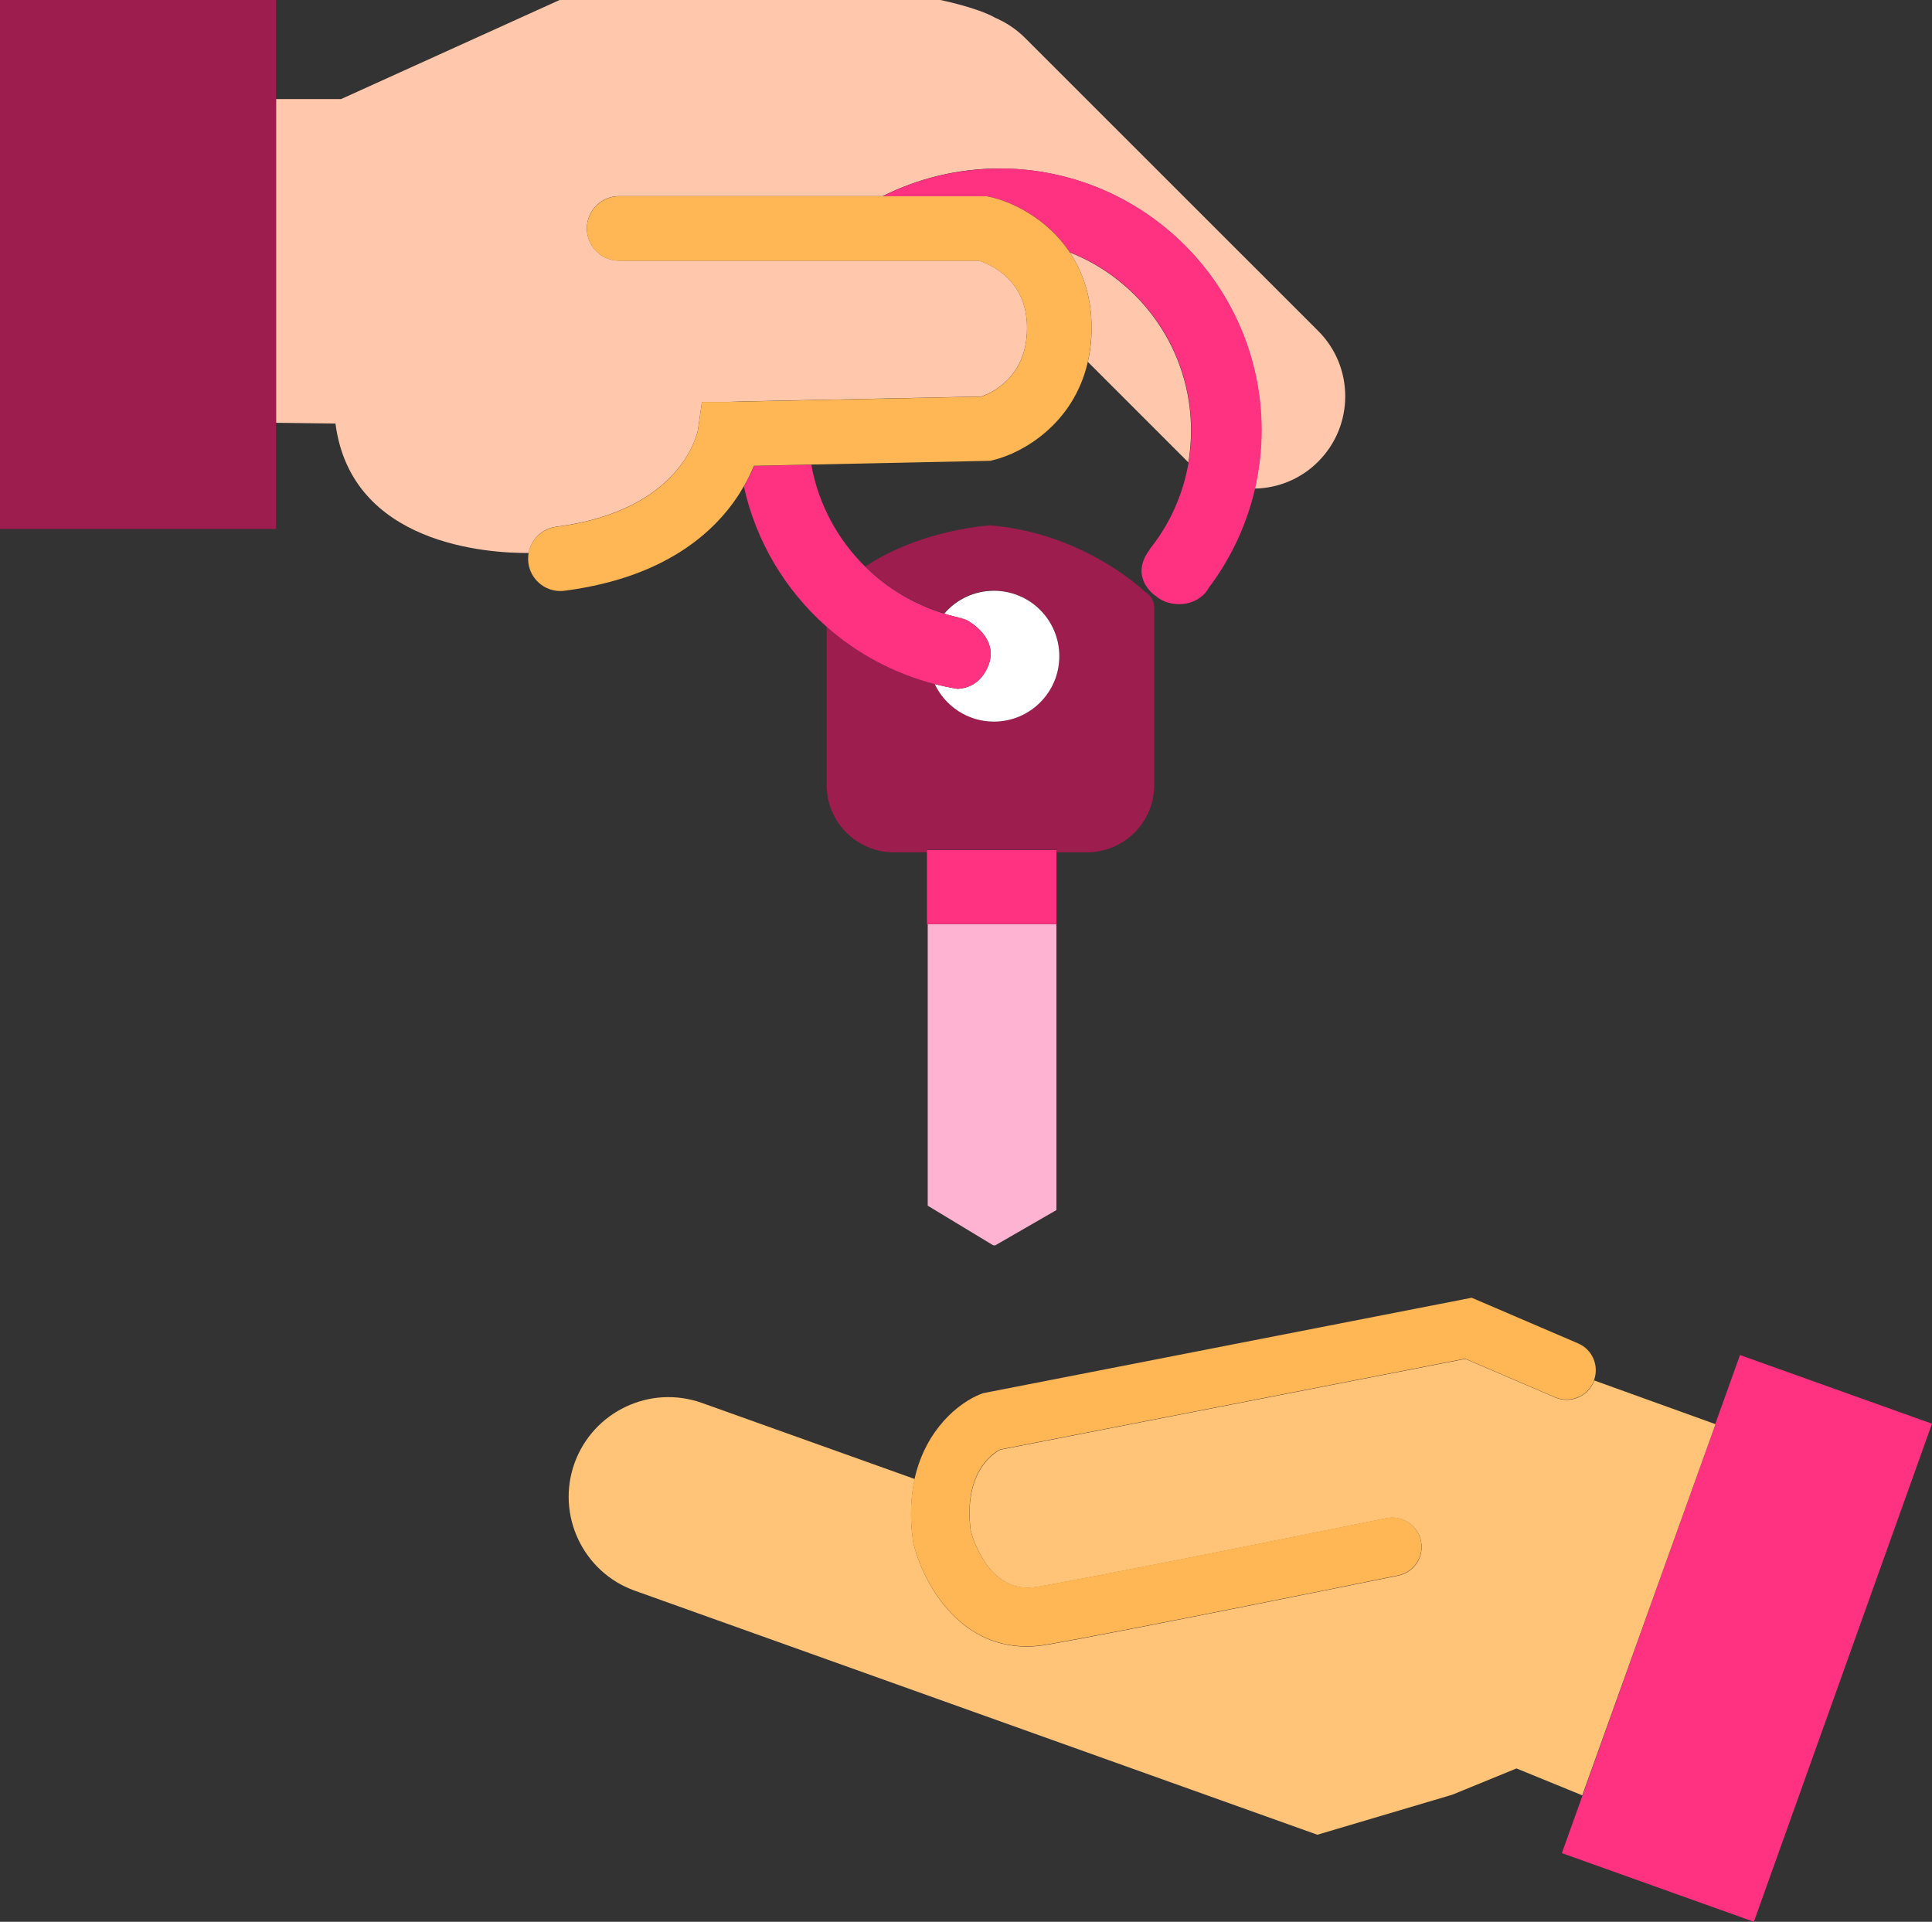
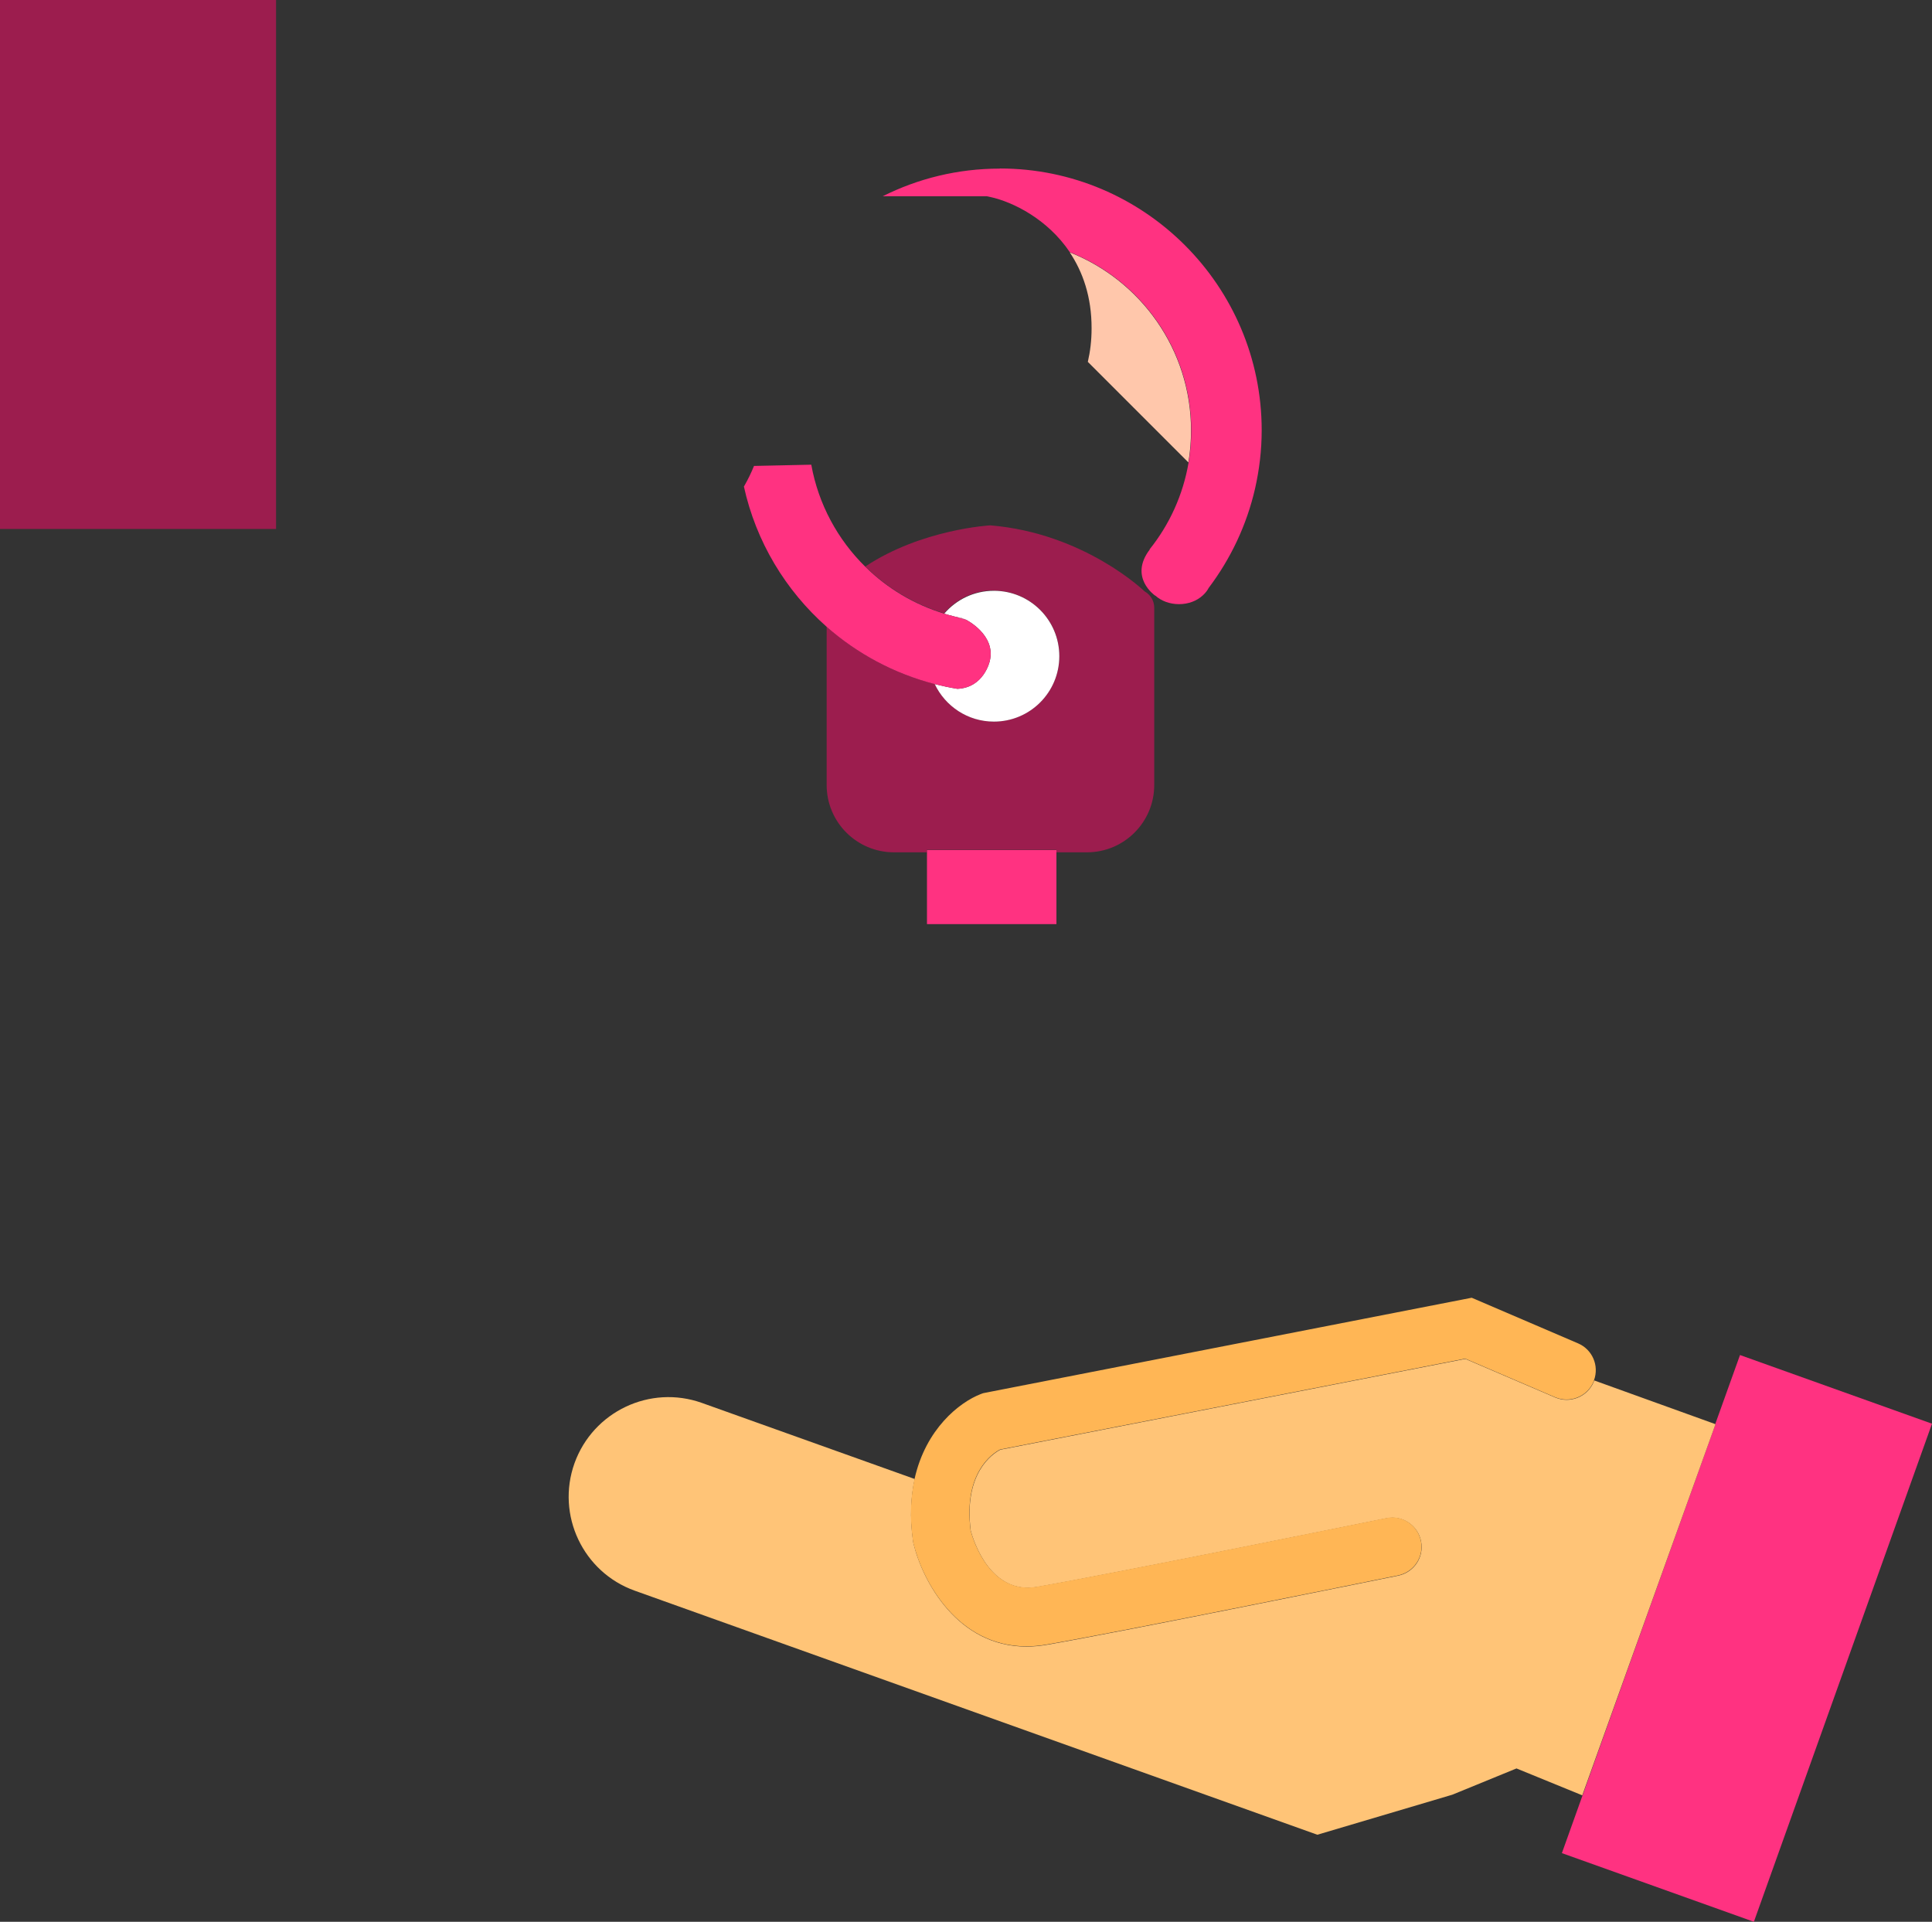
<svg xmlns="http://www.w3.org/2000/svg" id="Layer_2" data-name="Layer 2" viewBox="0 0 154.46 153.64">
  <rect x="0" y="0" width="154.46" height="153.64" fill="#333333" stroke="none" />
  <defs>
    <style>      .cls-1 {        fill: #fff;      }      .cls-2 {        fill: #ffb3d2;      }      .cls-3 {        fill: #ffc477;      }      .cls-4 {        fill: #9c1d4e;      }      .cls-5 {        fill: #ff3281;      }      .cls-6 {        fill: #ffc7ab;      }      .cls-7 {        fill: #ffb655;      }    </style>
  </defs>
  <g id="Layer_1-2" data-name="Layer 1">
    <g>
      <polygon class="cls-5" points="139.11 108.33 137.13 113.85 137.15 113.85 132 128.22 124.87 148.15 140.22 153.64 154.46 113.82 139.11 108.33" />
      <path class="cls-3" d="M137.13,113.85l-9.68-3.49s-.02,.09-.04,.13c-.51,1.19-1.89,1.74-3.08,1.23l-7.18-3.08-37.18,7.26c-.62,.33-2.95,1.87-2.36,6.48,.23,.86,1.6,5.14,5.31,4.49,6.12-1.06,27.71-5.45,27.93-5.49,1.27-.26,2.5,.56,2.76,1.83,.26,1.27-.56,2.5-1.83,2.76-.89,.18-21.88,4.45-28.06,5.52-.57,.1-1.12,.15-1.64,.15-5.54,0-8.32-5.23-9.05-8.25l-.04-.23c-.26-1.88-.17-3.52,.14-4.92l-17.01-6.08c-4.14-1.48-8.7,.68-10.19,4.82-1.48,4.14,.68,8.71,4.82,10.19l54.57,19.51,10.79-3.2,5.13-2.1,5.26,2.15,5.49-15.3,5.16-14.37h-.02Z" />
      <path class="cls-7" d="M72.98,123.14l.04,.23c.73,3.02,3.52,8.25,9.05,8.25,.52,0,1.07-.05,1.64-.15,6.18-1.07,27.17-5.34,28.06-5.52,1.27-.26,2.09-1.49,1.83-2.76-.26-1.27-1.49-2.09-2.76-1.83-.22,.04-21.81,4.43-27.93,5.49-3.71,.65-5.08-3.63-5.31-4.49-.59-4.61,1.74-6.16,2.36-6.48l37.18-7.26,7.18,3.08c1.19,.51,2.57-.04,3.08-1.23,.02-.04,.03-.09,.04-.13,.42-1.16-.13-2.45-1.27-2.94l-8.51-3.65-38.86,7.59-.2,.04-.19,.07c-1.71,.66-4.4,2.79-5.29,6.77-.31,1.4-.4,3.04-.14,4.92Z" />
      <path class="cls-4" d="M79.46,47.22c2.89,0,5.23,2.34,5.23,5.23s-2.34,5.23-5.23,5.23c-2.09,0-3.89-1.23-4.73-3-3.25-.83-6.2-2.42-8.64-4.58v12.66c0,2.97,2.41,5.38,5.38,5.38h2.63v-.2h10.35v.2h2.45c2.97,0,5.38-2.41,5.38-5.38v-14.18c0-.56-.31-1.04-.77-1.3h0s-4.79-4.65-12.33-5.28c0,0-5.48,.29-10,3.29,1.75,1.72,3.9,3.01,6.3,3.74,.96-1.12,2.38-1.83,3.97-1.83Z" />
      <path class="cls-1" d="M79.46,57.69c2.89,0,5.23-2.34,5.23-5.23s-2.34-5.23-5.23-5.23c-1.59,0-3.01,.71-3.97,1.83,.53,.16,1.06,.3,1.61,.4-.02,0-.04,0-.06,0-1.2-.24,.18,.08,.18,.08,0,0,2.43,1.2,1.91,3.31,0,0-.46,2.13-2.59,2.22-.61-.1-1.21-.23-1.81-.38,.84,1.77,2.64,3,4.73,3Z" />
-       <polygon class="cls-2" points="74.17 96.39 79.41 99.56 79.57 99.56 84.46 96.74 84.46 73.88 74.17 73.88 74.17 96.39" />
      <polygon class="cls-5" points="74.11 67.96 74.11 68.16 74.11 73.88 74.17 73.88 84.46 73.88 84.46 68.22 84.46 68.16 84.46 67.96 74.11 67.96" />
      <path class="cls-6" d="M85.52,20.17c1.04,1.55,1.76,3.56,1.75,6.09,0,.97-.11,1.85-.3,2.67l7.99,7.99s.03,.03,.05,.04c.14-.83,.21-1.68,.21-2.55,0-6.46-4.03-12-9.71-14.24Z" />
-       <path class="cls-6" d="M44.47,42.11c10.1-1.3,11.3-7.55,11.34-7.81l.31-2.17h2.18s.81-.03,.81-.03l5.69-.12,13.65-.28c.85-.29,3.65-1.55,3.66-5.47,.01-3.87-2.93-5.1-3.85-5.39h-28.76c-1.42,0-2.58-1.15-2.58-2.58s1.15-2.58,2.58-2.58h21.06c2.82-1.41,5.99-2.21,9.35-2.21,11.54,0,20.93,9.39,20.93,20.93,0,1.6-.19,3.16-.53,4.66,1.84-.03,3.68-.75,5.08-2.16,2.88-2.88,2.88-7.56,0-10.44L81.97,3.05c-.72-.72-1.54-1.26-2.43-1.64,0,0,0,0-.01-.01-1.45-.81-4.35-1.4-4.35-1.4h-30.44L27.27,7.92h-5.2v25.88l4.75,.06c1.26,9.71,12.21,10.37,15.45,10.35,.19-1.08,1.06-1.96,2.21-2.1Z" />
      <polygon class="cls-4" points="22.07 0 0 0 0 42.29 22.07 42.29 22.07 33.8 22.07 7.92 22.07 0" />
      <path class="cls-5" d="M59.47,38.88c.97,4.43,3.34,8.33,6.62,11.23,2.44,2.15,5.39,3.74,8.64,4.58,.59,.15,1.2,.28,1.81,.38,2.14-.09,2.59-2.22,2.59-2.22,.52-2.11-1.91-3.31-1.91-3.31,0,0-1.38-.32-.18-.08,.01,0,.04,0,.06,0-.55-.1-1.08-.24-1.61-.4-2.4-.73-4.56-2.02-6.3-3.74-2.21-2.17-3.76-5-4.33-8.17l-4.58,.1c-.2,.5-.46,1.05-.8,1.64Z" />
      <path class="cls-5" d="M79.92,13.48c-3.36,0-6.54,.8-9.35,2.21h8.33l.28,.06c1.78,.39,4.55,1.74,6.35,4.41,5.68,2.24,9.71,7.78,9.71,14.24,0,.87-.07,1.72-.21,2.55-.44,2.61-1.54,5-3.13,6.98,.01,0,.03-.01,.03-.01-1.71,2.23,.41,3.69,.41,3.69,0,0,.02,0,.03,.01,.47,.42,1.14,.68,1.89,.68s1.42-.26,1.89-.69c0,0,0,0,0,0,0,0,0,0,0,0,.2-.18,.37-.39,.49-.62,1.75-2.32,3.03-5.01,3.7-7.93,.34-1.5,.53-3.06,.53-4.66,0-11.54-9.39-20.93-20.93-20.93Z" />
-       <path class="cls-7" d="M59.47,38.88c.34-.59,.6-1.15,.8-1.64l4.58-.1,14.33-.3,.27-.07c2.31-.56,6.4-2.88,7.52-7.85,.18-.82,.29-1.71,.3-2.67,0-2.53-.71-4.53-1.75-6.09-1.8-2.67-4.57-4.02-6.35-4.41l-.28-.06h-29.39c-1.42,0-2.58,1.15-2.58,2.58s1.15,2.58,2.58,2.58h28.76c.93,.29,3.86,1.52,3.85,5.39-.01,3.92-2.81,5.18-3.66,5.47l-13.65,.28-5.69,.12-.81,.02h-2.18s-.31,2.18-.31,2.18c-.05,.27-1.24,6.51-11.34,7.81-1.14,.15-2.02,1.02-2.21,2.1-.04,.25-.05,.51-.02,.78,.17,1.3,1.28,2.25,2.55,2.25,.11,0,.22,0,.33-.02,8.6-1.11,12.55-5.21,14.34-8.34Z" />
    </g>
  </g>
</svg>